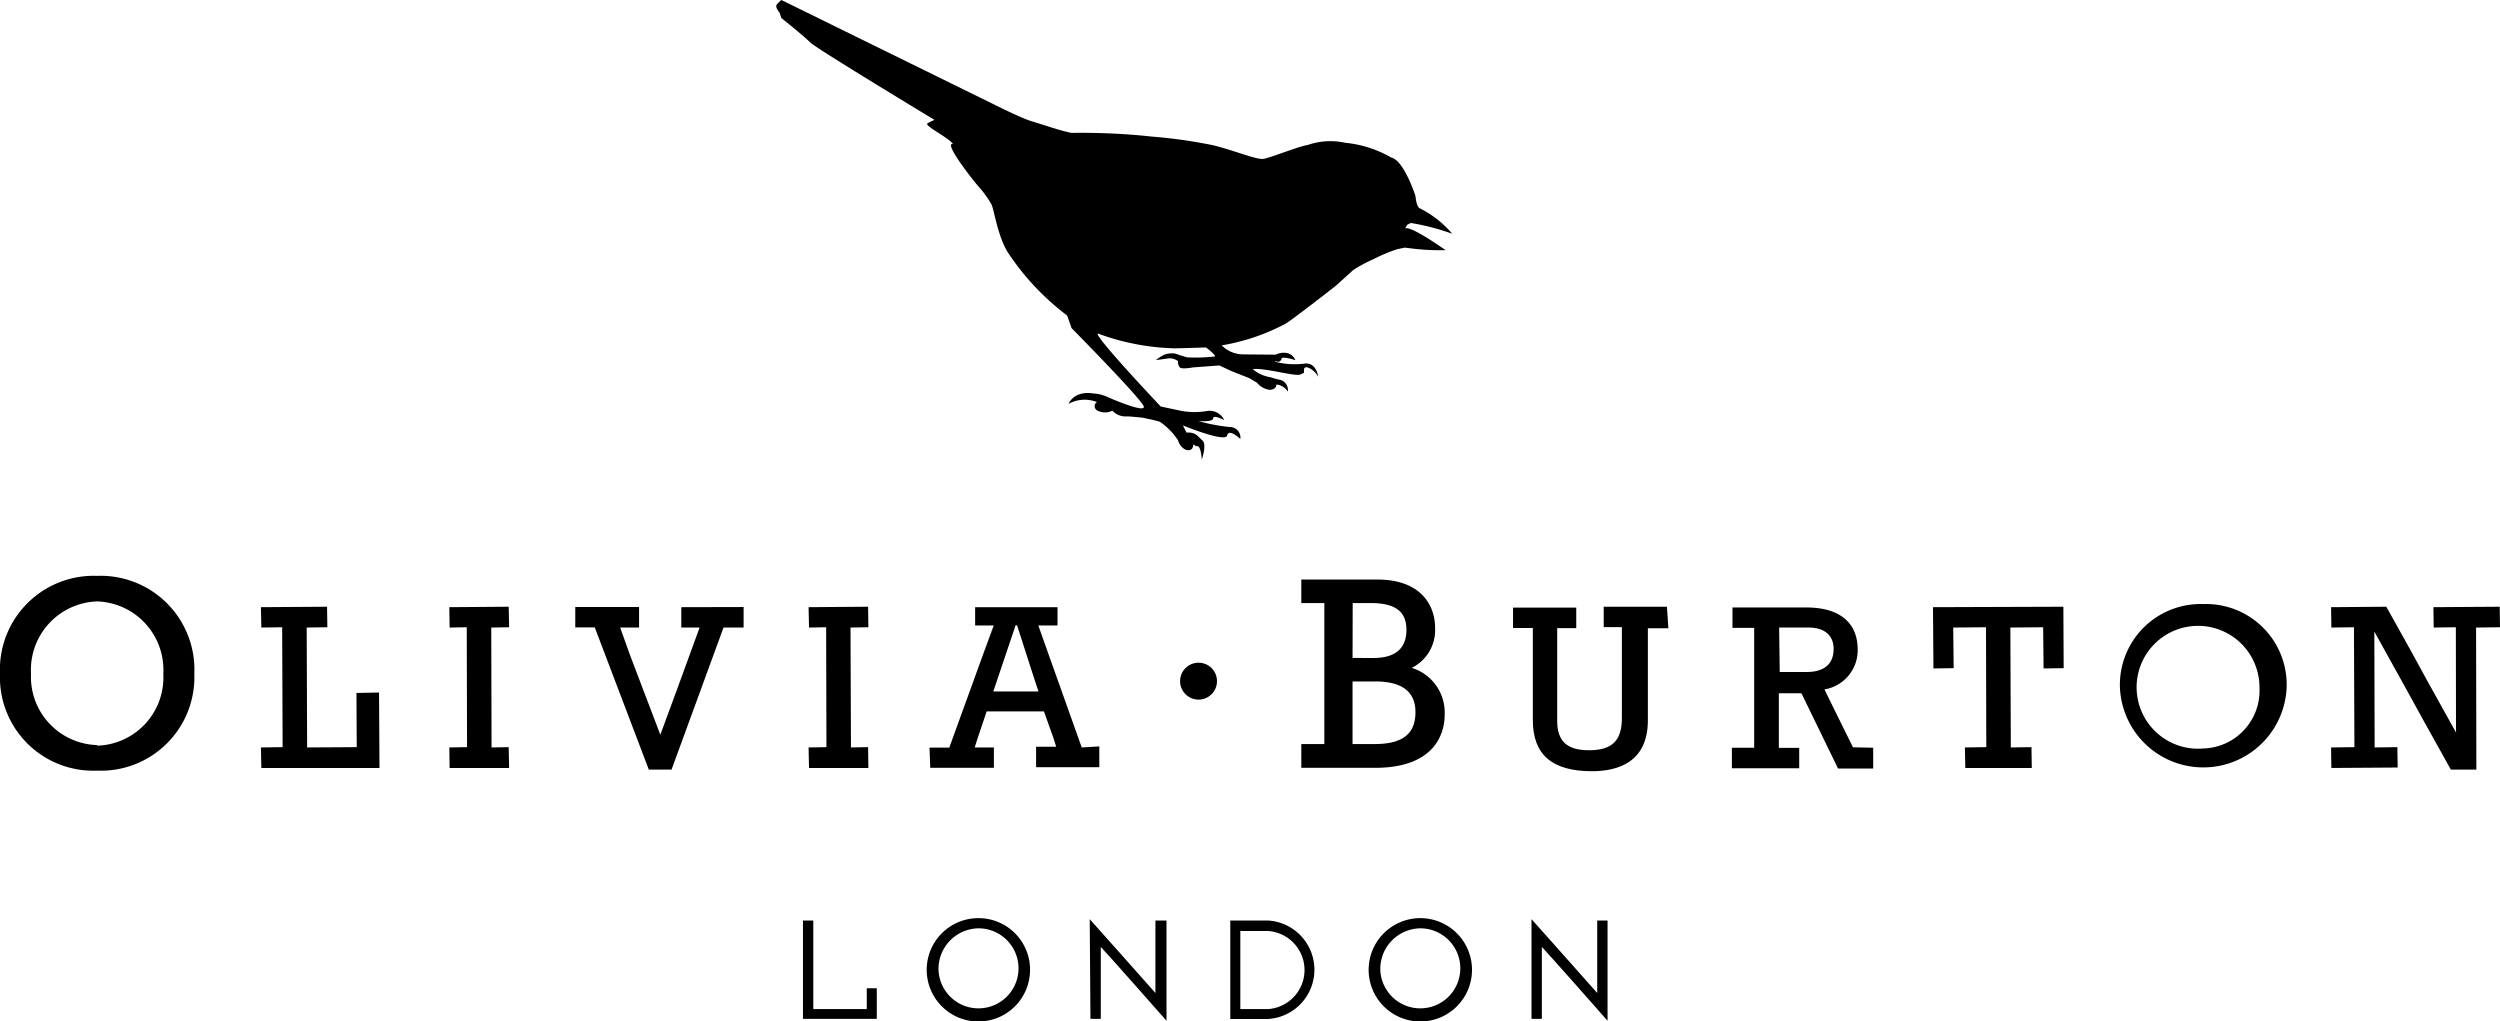
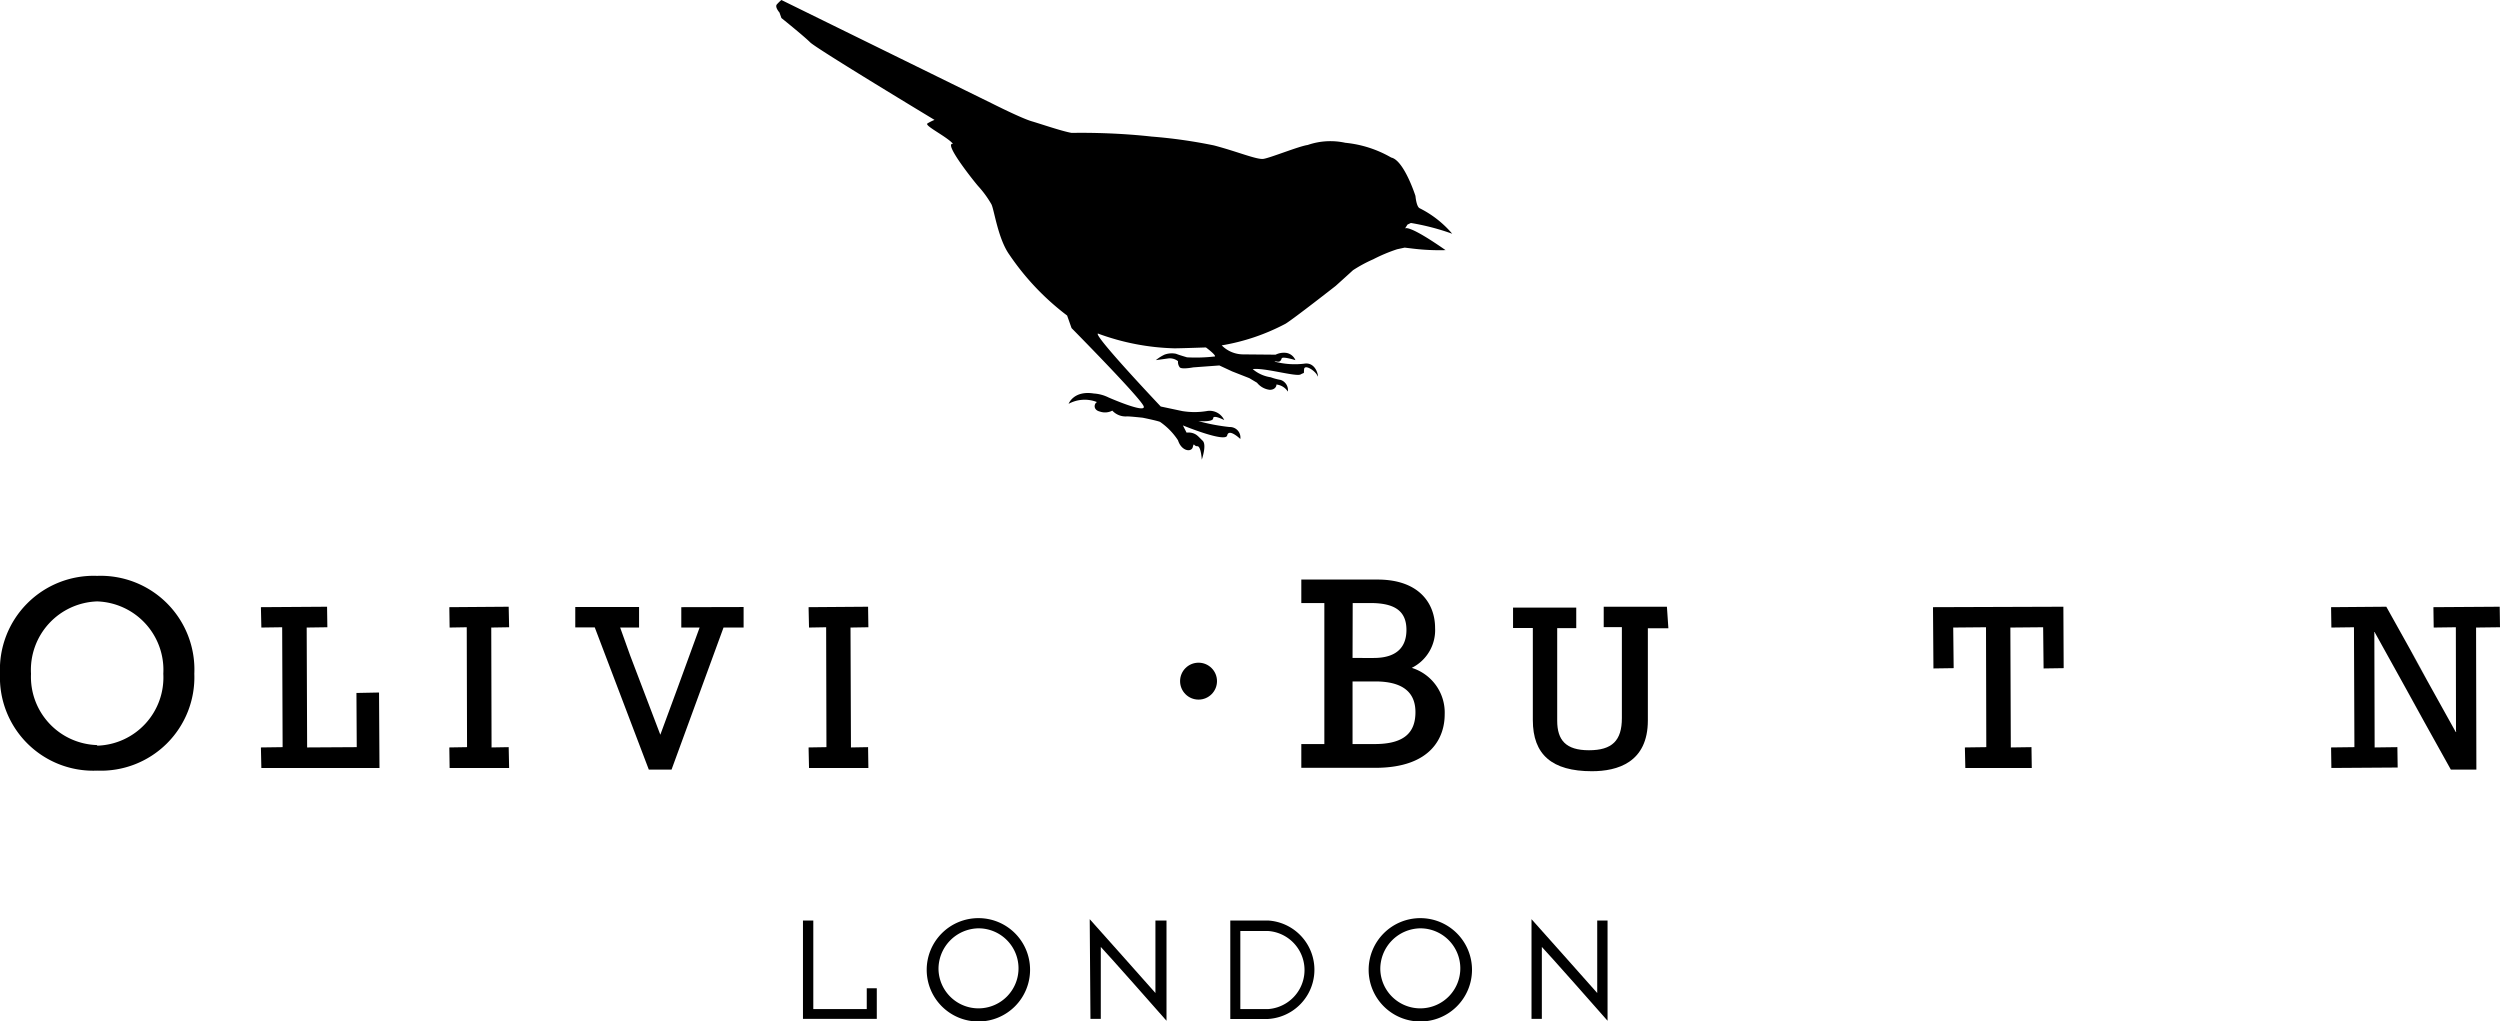
<svg xmlns="http://www.w3.org/2000/svg" viewBox="0 0 169.31 69.17">
  <title>ob_logo</title>
  <g id="レイヤー_2" data-name="レイヤー 2">
    <g id="レイヤー_1-2" data-name="レイヤー 1">
      <g>
        <g>
          <path d="M54.38,62.34h.7v6H58.7V66.93h.68V69h-5Z" />
          <path d="M69.76,65.68a3.5,3.5,0,1,1-3.49-3.5A3.49,3.49,0,0,1,69.76,65.68Zm-6.2,0a2.71,2.71,0,1,0,2.71-2.81A2.75,2.75,0,0,0,63.56,65.68Z" />
          <path d="M73.8,62.25c.3.32,4.1,4.61,4.45,5V62.34H79v6.79c-.37-.43-4.07-4.61-4.45-5V69h-.7Z" />
          <path d="M85.86,62.34a3.34,3.34,0,0,1,0,6.67H83.32V62.34Zm0,6a2.65,2.65,0,0,0,0-5.29H84v5.29Z" />
          <path d="M99.69,65.68a3.5,3.5,0,1,1-3.5-3.5A3.5,3.5,0,0,1,99.69,65.68Zm-6.21,0a2.71,2.71,0,1,0,2.71-2.81A2.75,2.75,0,0,0,93.48,65.68Z" />
          <path d="M103.72,62.25c.3.32,4.1,4.61,4.45,5V62.34h.7v6.79c-.37-.43-4.07-4.61-4.45-5V69h-.7Z" />
        </g>
        <g>
          <path d="M6.58,39A6.35,6.35,0,0,0,0,45.63a6.32,6.32,0,0,0,6.58,6.56,6.33,6.33,0,0,0,6.58-6.56A6.35,6.35,0,0,0,6.58,39Zm0,11.46A4.62,4.62,0,0,1,2.1,45.63a4.64,4.64,0,0,1,4.48-4.9,4.64,4.64,0,0,1,4.48,4.9A4.62,4.62,0,0,1,6.58,50.5Z" />
          <polygon points="24.14 46.93 24.16 50.6 20.8 50.62 20.77 42.5 22.17 42.48 22.15 41.09 17.67 41.12 17.7 42.5 19.11 42.48 19.14 50.6 17.67 50.62 17.7 52.01 25.7 52.01 25.67 46.9 24.14 46.93" />
          <polygon points="34.45 41.09 30.43 41.12 30.45 42.5 31.61 42.48 31.63 50.6 30.43 50.62 30.45 52.01 34.48 52.01 34.45 50.6 33.29 50.62 33.27 42.5 34.48 42.48 34.45 41.09" />
          <path d="M46.14,41.12l0,1.38.92,0h.32l-1.51,4.14-1.15,3.12L42.68,44.4,42,42.5l1.28,0,0-1.39-4.32,0,0,1.38h1.32l3.66,9.63h1.54L49,42.5l1.36,0,0-1.39Zm1.28,1.36h0l-.69,1.86Zm-2.69,7.27v0l-1.18-3.13ZM42,42.48h0Z" />
          <polygon points="58.79 41.09 54.76 41.12 54.79 42.5 55.95 42.48 55.97 50.6 54.76 50.62 54.79 52.01 58.81 52.01 58.79 50.6 57.63 50.62 57.6 42.5 58.81 42.48 58.79 41.09" />
-           <path d="M73.26,50.62l-2.21-6.2-.73-2.06,1.3,0,0-1.24-5.58,0,0,1.24.94,0h.31l-3,8.27-1.34,0L63,52l4.31,0,0-1.38-1,0H66l.82-2.44h3.88L71.35,50l.18.57-1.36,0,0,1.39h4.28l0-1.41Zm-6-3.73L68,44.61l-.74,2.28Zm3.09,0h0Zm-1.57-4.54h.1L70,45.83l.33,1-2.33,0h-.73Zm1.55,0h0Zm-3,0-.75,2.08.74-2.08ZM66,50.62l.2-.59-.19.59Zm5.55,0h0Z" />
          <path d="M95.61,45.23a2.85,2.85,0,0,0,1.58-2.7c0-1.65-1.07-3.28-3.9-3.28H88.13v1.59h1.56v9.55H88.13V52h5c3.88,0,4.71-2.15,4.71-3.61A3.17,3.17,0,0,0,95.61,45.23Zm-4-4.39h1.2c1.69,0,2.44.57,2.44,1.82,0,1-.49,1.9-2.22,1.9H91.6Zm1.5,9.55H91.6V46.15h1.54c2.17,0,2.72,1,2.72,2.08C95.86,49.62,95.09,50.39,93.1,50.39Z" />
          <path d="M112.89,41.09l-4.28,0,0,1.38,1.23,0v6.16c0,1.53-.66,2.18-2.23,2.18s-2.15-.69-2.15-2l0-6.27,1.29,0,0-1.39-4.28,0,0,1.38,1.34,0v6.24c0,2.33,1.29,3.46,4,3.46,1.73,0,3.79-.59,3.79-3.44l0-6.24,1.39,0Z" />
-           <path d="M125.49,50.61l-1.59-3.22-.34-.7A2.69,2.69,0,0,0,125.81,44c0-1.84-1.23-2.86-3.48-2.86l-5,0,0,1.38,1.47,0,0,8.12-1.51,0,0,1.39,4.56,0,0-1.38-1.38,0,0-3.7H122l2.48,5.1h2.38l0-1.41Zm-5-8.11h2c1.07,0,1.69.53,1.69,1.45,0,.71-.32,1.56-1.83,1.56l-1.82,0Zm3.1,4.17.15-.05-.15.05Z" />
          <polygon points="130.91 41.12 130.94 45.27 132.31 45.25 132.28 42.5 134.5 42.48 134.52 50.6 133.07 50.62 133.1 52.01 137.6 52.01 137.58 50.6 136.18 50.62 136.15 42.5 138.37 42.48 138.4 45.27 139.76 45.25 139.74 41.09 130.91 41.12" />
-           <path d="M149.22,40.91a5.47,5.47,0,0,0-5.65,5.65,5.65,5.65,0,0,0,11.29,0A5.46,5.46,0,0,0,149.22,40.91Zm0,9.78a4.16,4.16,0,1,1,3.8-4.13A3.92,3.92,0,0,1,149.22,50.69Z" />
          <polygon points="169.31 42.48 169.29 41.09 164.8 41.12 164.82 42.5 166.32 42.48 166.33 49.5 166.34 49.52 166.34 49.57 166.31 49.57 163.17 43.92 164.41 46.11 161.61 41.09 157.87 41.12 157.89 42.5 159.42 42.48 159.45 50.6 157.87 50.62 157.89 52.01 162.38 51.98 162.36 50.6 160.82 50.62 160.8 42.87 160.79 42.86 160.79 42.81 160.82 42.81 164.23 48.96 162.83 46.46 165.98 52.12 167.71 52.12 167.69 42.5 169.31 42.48" />
          <circle cx="81.17" cy="46.13" r="1.25" />
        </g>
        <path d="M95.55,15.1a16,16,0,0,1,2.8.73,7,7,0,0,0-2.21-1.73c-.22-.11-.28-.83-.28-.83s-.77-2.41-1.64-2.6a7.71,7.71,0,0,0-3.11-1,4.7,4.7,0,0,0-2.55.15c-.59.08-2.55.88-3,.94s-1.75-.49-3.34-.91A33.94,33.94,0,0,0,78,9.25C75.21,8.94,72.83,9,72.57,9c-.67-.12-2-.58-2.71-.79S67.17,7,67.17,7L52.92,0a2.94,2.94,0,0,0-.31.3c-.15.18.18.55.18.55l.13.37s1.52,1.22,1.95,1.65,8.42,5.25,8.42,5.25a3.19,3.19,0,0,0-.48.24c-.23.15,1.32.89,1.73,1.38-.7-.09,1.56,2.71,1.71,2.87a6.91,6.91,0,0,1,.89,1.22c.19.35.44,2.33,1.22,3.42a17.35,17.35,0,0,0,3.91,4.12l.3.85s4.76,4.82,4.89,5.31-2.38-.61-2.38-.61a2.61,2.61,0,0,0-1-.27c-1.38-.22-1.71.7-1.71.7a2.26,2.26,0,0,1,1.92-.12c-.21.12-.26.53.19.64a1.06,1.06,0,0,0,.85-.06,1.23,1.23,0,0,0,1,.39c.24,0,1.06.09,1.06.09s.94.19,1.17.28a4.49,4.49,0,0,1,1.22,1.25c.24.75.91.82,1,.46s.06-.05.31-.06.3.91.3.91.35-1,.06-1.28-.38-.41-.62-.5a1,1,0,0,0-.47-.05l-.25-.49s2.89,1.19,3,.68.89.24.89.24a.71.71,0,0,0-.73-.81,13.37,13.37,0,0,1-2.11-.4s1,.08,1-.19.75.12.75.12a1.09,1.09,0,0,0-1.19-.61,5.08,5.08,0,0,1-1.65,0l-1.46-.31S74,22.66,74.36,22.59a16.07,16.07,0,0,0,5.17,1c.44,0,2.14-.06,2.14-.06s.69.51.61.61a11.13,11.13,0,0,1-1.89.06s-.58-.17-.74-.24a1.41,1.41,0,0,0-.79.06,2.9,2.9,0,0,0-.58.37l.8-.11a.9.9,0,0,1,.7.18.59.59,0,0,0,.12.42c.15.15.91,0,.91,0l1.77-.13.86.4,1.17.46.52.31a1.3,1.3,0,0,0,.86.48c.47,0,.48-.4.44-.36a1.06,1.06,0,0,1,.79.48.73.73,0,0,0-.49-.79,3.76,3.76,0,0,1-.67-.18A2.43,2.43,0,0,1,84.84,25c.74-.12,2.93.53,3.24.36s.2,0,.24-.36.8.13.92.49c.07.08-.08-1-.92-.86a5.36,5.36,0,0,1-2-.14c.08-.08.37.17.48-.22.07-.15.93.12.93.12a.81.81,0,0,0-.61-.49,1.26,1.26,0,0,0-.73.12L84.17,24a2.05,2.05,0,0,1-1.43-.61,14.24,14.24,0,0,0,4.33-1.47c.58-.36,3.39-2.56,3.39-2.56s1.11-1,1.17-1.06A9.41,9.41,0,0,1,93,17.56a10.94,10.94,0,0,1,1.62-.68l.51-.11.5.06a15,15,0,0,0,2.27.11c-2.45-1.71-2.72-1.5-2.75-1.46l.17-.27Z" />
      </g>
    </g>
  </g>
</svg>